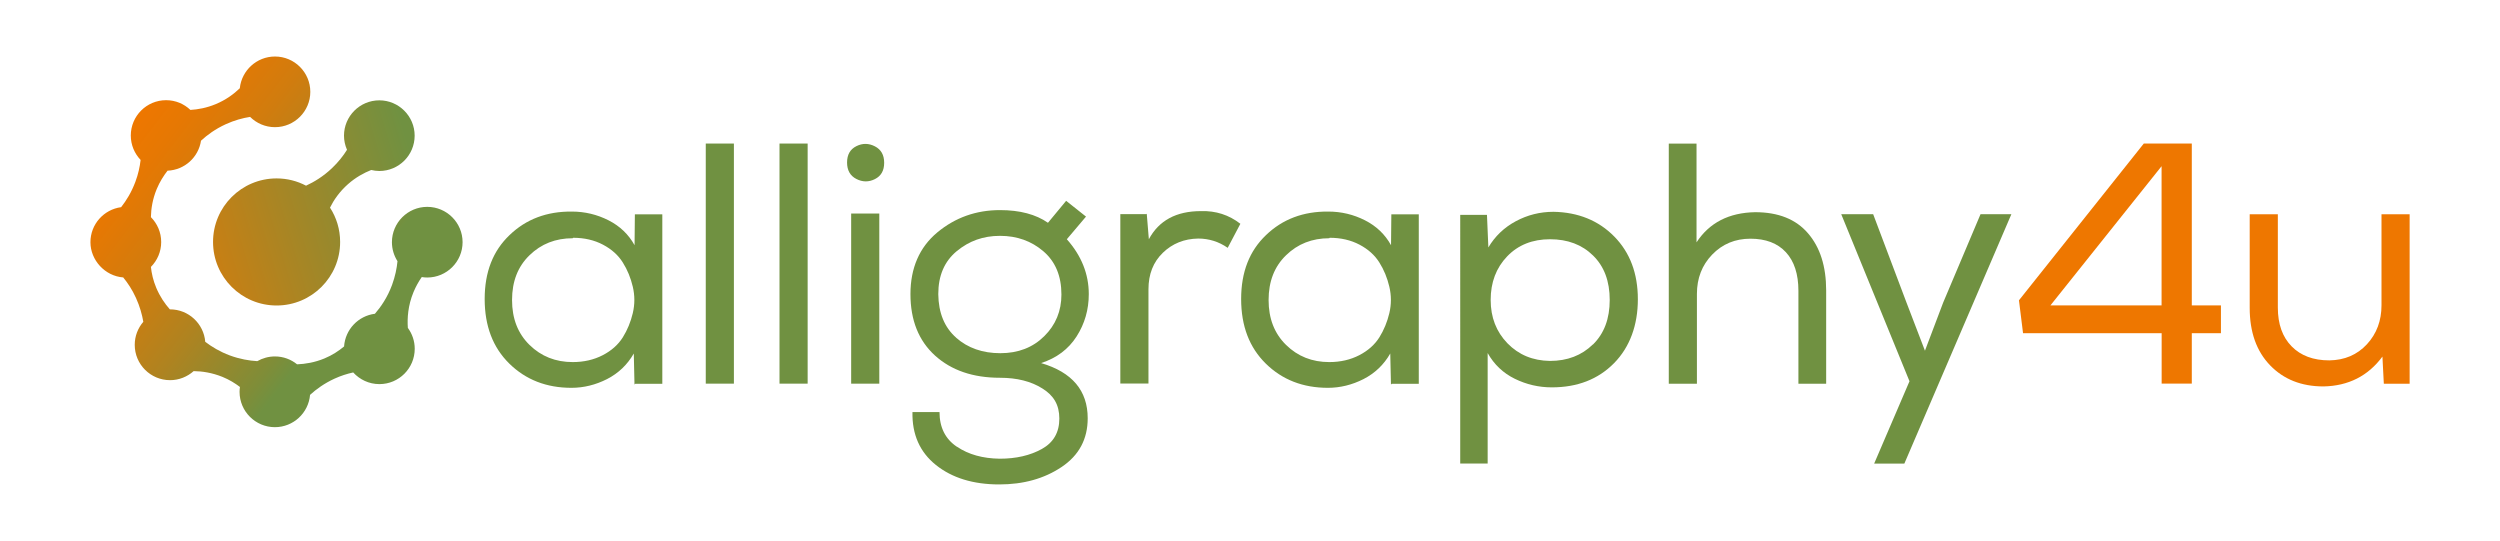
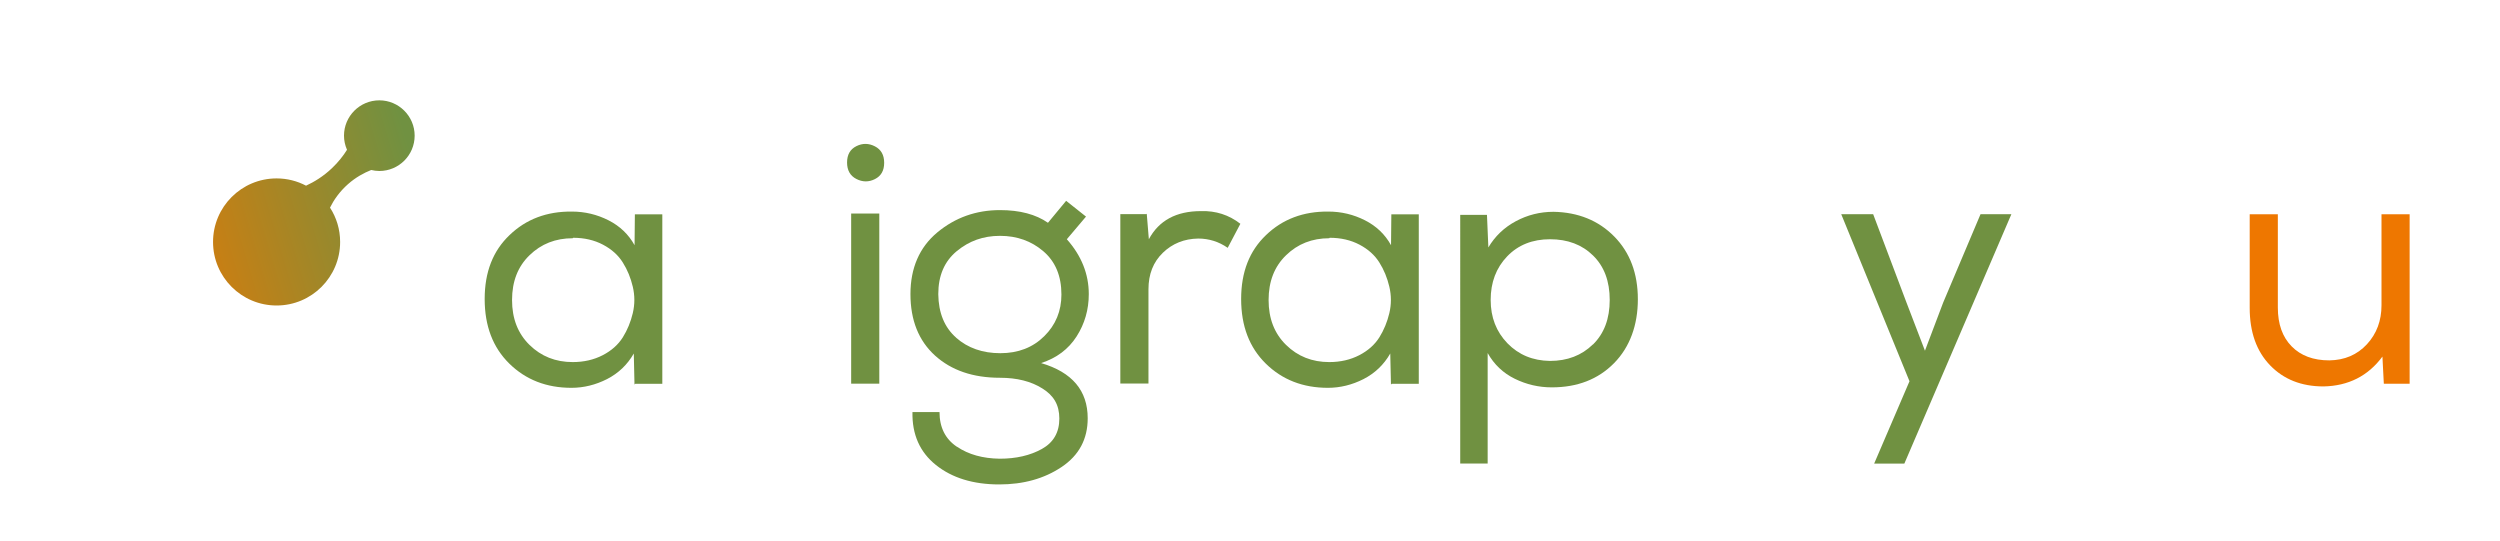
<svg xmlns="http://www.w3.org/2000/svg" id="Layer_1" viewBox="0 0 323.41 70">
  <defs>
    <style>      .st0 {        fill: url(#linear-gradient1);      }      .st1 {        fill: #e70;      }      .st2 {        fill: #709141;      }      .st3 {        fill: url(#linear-gradient);      }    </style>
    <linearGradient id="linear-gradient" x1="14.98" y1="34.48" x2="54.08" y2="22.86" gradientUnits="userSpaceOnUse">
      <stop offset="0" stop-color="#e70" />
      <stop offset="1" stop-color="#709141" />
    </linearGradient>
    <linearGradient id="linear-gradient1" x1="5.3" y1="10.32" x2="59.15" y2="51.44" gradientUnits="userSpaceOnUse">
      <stop offset=".19" stop-color="#e70" />
      <stop offset=".26" stop-color="#e67803" />
      <stop offset=".38" stop-color="#d17c0e" />
      <stop offset=".52" stop-color="#af8320" />
      <stop offset=".68" stop-color="#7f8d38" />
      <stop offset=".72" stop-color="#709141" />
    </linearGradient>
  </defs>
  <g>
    <path class="st3" d="M44.5,17.54c0,.65.14,1.27.39,1.84-.48.77-1.12,1.59-1.94,2.37-1.13,1.08-2.32,1.79-3.36,2.27-1.14-.6-2.44-.94-3.81-.94-4.54,0-8.22,3.68-8.22,8.22s3.68,8.22,8.22,8.22,8.22-3.68,8.22-8.22c0-1.64-.48-3.16-1.31-4.44.49-.99,1.23-2.07,2.33-3.04,1.01-.89,2.05-1.45,3-1.83.34.08.69.13,1.05.13,2.53,0,4.57-2.05,4.57-4.57s-2.05-4.57-4.57-4.57-4.57,2.05-4.57,4.57" />
-     <path class="st0" d="M31.02,11.42c-.78.75-1.79,1.5-3.11,2.05-1.18.49-2.3.69-3.28.75-.82-.78-1.92-1.26-3.14-1.26-2.53,0-4.57,2.05-4.57,4.57,0,1.23.49,2.34,1.27,3.16-.1.87-.3,1.83-.68,2.84-.5,1.34-1.17,2.42-1.84,3.27-2.24.3-3.97,2.21-3.97,4.53s1.87,4.38,4.24,4.56c.59.72,1.17,1.59,1.65,2.65.5,1.1.79,2.15.95,3.09-.69.8-1.11,1.84-1.11,2.98,0,2.53,2.05,4.57,4.57,4.57,1.17,0,2.24-.45,3.05-1.17,1.1.01,2.38.2,3.74.75.88.36,1.62.82,2.25,1.3-.03.21-.05.41-.05.63,0,2.52,2.05,4.57,4.57,4.57,2.39,0,4.35-1.84,4.55-4.18.8-.73,1.83-1.48,3.15-2.09.85-.39,1.66-.64,2.43-.81.84.92,2.04,1.51,3.39,1.51,2.53,0,4.57-2.05,4.57-4.57,0-1.01-.33-1.94-.89-2.7-.09-1.26.01-2.89.73-4.63.31-.75.68-1.39,1.07-1.95.23.04.47.06.71.06,2.52,0,4.57-2.05,4.57-4.57s-2.05-4.57-4.57-4.57-4.57,2.05-4.57,4.57c0,.91.27,1.75.72,2.46-.09.93-.3,1.96-.7,3.06-.59,1.6-1.43,2.83-2.22,3.74-2.16.27-3.84,2.04-3.99,4.23-.69.57-1.52,1.13-2.54,1.55-1.28.53-2.5.72-3.54.76-.79-.64-1.78-1.02-2.87-1.02-.83,0-1.61.23-2.28.61-1.04-.06-2.25-.26-3.55-.74-1.29-.48-2.34-1.12-3.18-1.76-.19-2.35-2.16-4.2-4.55-4.2,0,0-.02,0-.03,0-.65-.73-1.28-1.65-1.76-2.79-.4-.95-.6-1.86-.69-2.7.82-.83,1.33-1.96,1.33-3.22s-.51-2.39-1.33-3.22c.02-1.08.21-2.32.75-3.63.39-.94.89-1.72,1.4-2.38,2.21-.09,4.01-1.74,4.33-3.88.8-.74,1.85-1.51,3.2-2.13,1.12-.51,2.19-.8,3.15-.95.83.82,1.96,1.33,3.22,1.33,2.52,0,4.57-2.05,4.57-4.57s-2.05-4.57-4.57-4.57c-2.36,0-4.31,1.8-4.55,4.1" />
  </g>
  <g>
    <path class="st2" d="M82.08,49.72l-.09-3.99c-.83,1.45-1.98,2.55-3.46,3.31-1.48.75-3.02,1.13-4.61,1.13-3.22,0-5.9-1.04-8.03-3.13-2.13-2.09-3.19-4.87-3.19-8.36s1.07-6.22,3.22-8.27c2.14-2.06,4.83-3.07,8.05-3.04,1.69,0,3.27.38,4.75,1.13,1.48.75,2.6,1.83,3.37,3.22l.04-3.99h3.55v21.92h-3.5l-.09.09ZM74.09,30.82c-2.22,0-4.08.73-5.59,2.2-1.51,1.46-2.26,3.39-2.26,5.79s.75,4.33,2.26,5.81,3.37,2.22,5.59,2.22c1.45,0,2.74-.3,3.88-.89,1.14-.59,2-1.36,2.6-2.31.59-.95,1.02-1.99,1.29-3.13.27-1.14.27-2.28,0-3.42-.27-1.14-.69-2.18-1.29-3.13-.59-.95-1.45-1.72-2.57-2.31-1.12-.59-2.41-.89-3.86-.89l-.04.04Z" />
-     <path class="st2" d="M94.94,49.63h-3.64v-31.06h3.64v31.06Z" />
-     <path class="st2" d="M104.48,49.63h-3.64v-31.06h3.64v31.06Z" />
    <path class="st2" d="M110.78,18.91c.8-.4,1.6-.39,2.4.02.8.41,1.2,1.12,1.2,2.13s-.4,1.71-1.2,2.11c-.8.4-1.6.39-2.4-.02-.8-.41-1.2-1.12-1.2-2.13s.4-1.71,1.2-2.11ZM110.11,49.63h3.64v-22.01h-3.64v22.01Z" />
    <path class="st2" d="M123.8,57.79c1.49,1.01,3.34,1.52,5.52,1.55,2.13,0,3.95-.42,5.46-1.26s2.26-2.15,2.26-3.93-.73-2.99-2.2-3.9c-1.46-.92-3.29-1.38-5.48-1.38-3.49,0-6.29-.96-8.41-2.88-2.11-1.92-3.17-4.57-3.17-7.94s1.16-6.06,3.48-7.99c2.32-1.92,5.02-2.88,8.1-2.88,2.57,0,4.64.55,6.21,1.64l2.35-2.84,2.57,2.04-2.48,2.93c1.89,2.13,2.84,4.5,2.84,7.1,0,2.01-.53,3.84-1.58,5.48-1.05,1.64-2.58,2.79-4.59,3.44,4.02,1.18,6.03,3.56,6.03,7.14,0,2.69-1.12,4.79-3.37,6.3-2.25,1.51-4.94,2.26-8.07,2.26-3.37,0-6.1-.84-8.19-2.51-2.09-1.67-3.1-3.96-3.04-6.85h3.5c0,1.98.75,3.48,2.24,4.48ZM123.69,43.69c1.51,1.33,3.42,2,5.72,2s4.2-.73,5.68-2.2c1.48-1.46,2.22-3.26,2.22-5.39,0-2.4-.78-4.26-2.33-5.59s-3.42-2-5.61-2-3.99.66-5.59,1.97c-1.6,1.32-2.4,3.17-2.4,5.57.03,2.43.8,4.3,2.31,5.63Z" />
    <path class="st2" d="M148.35,27.67l.27,3.28c1.3-2.43,3.55-3.64,6.74-3.64,1.92-.06,3.62.49,5.1,1.64l-1.64,3.11c-1.15-.8-2.43-1.2-3.82-1.2-1.8.03-3.33.64-4.57,1.84-1.24,1.2-1.86,2.77-1.86,4.72v12.2h-3.64v-21.92h3.37l.04-.05Z" />
    <path class="st2" d="M179.94,49.72l-.09-3.99c-.83,1.45-1.98,2.55-3.46,3.31-1.48.75-3.02,1.13-4.61,1.13-3.22,0-5.9-1.04-8.03-3.13-2.13-2.09-3.19-4.87-3.19-8.36s1.07-6.22,3.22-8.27c2.14-2.06,4.83-3.07,8.05-3.04,1.69,0,3.27.38,4.75,1.13,1.48.75,2.6,1.83,3.37,3.22l.04-3.99h3.55v21.92h-3.5l-.09.09ZM171.96,30.82c-2.22,0-4.08.73-5.59,2.2-1.51,1.46-2.26,3.39-2.26,5.79s.75,4.33,2.26,5.81,3.37,2.22,5.59,2.22c1.45,0,2.74-.3,3.88-.89,1.14-.59,2-1.36,2.6-2.31.59-.95,1.02-1.99,1.29-3.13s.27-2.28,0-3.42-.69-2.18-1.29-3.13c-.59-.95-1.45-1.72-2.57-2.31-1.12-.59-2.41-.89-3.86-.89l-.04.04Z" />
-     <path class="st2" d="M188.9,27.8h3.46l.18,4.21c.86-1.45,2.04-2.58,3.55-3.39,1.51-.81,3.13-1.22,4.88-1.22,3.19.06,5.81,1.12,7.85,3.19,2.04,2.07,3.06,4.78,3.06,8.12s-1.03,6.19-3.08,8.27c-2.06,2.09-4.74,3.13-8.05,3.13-1.69,0-3.28-.37-4.79-1.11-1.51-.74-2.68-1.85-3.51-3.33v14.29h-3.55V27.8ZM206.07,44.57c1.45-1.42,2.17-3.34,2.17-5.77s-.72-4.34-2.15-5.74c-1.43-1.41-3.29-2.11-5.57-2.11s-4.13.74-5.55,2.22c-1.42,1.48-2.13,3.36-2.13,5.63s.73,4.12,2.17,5.61c1.45,1.49,3.28,2.25,5.5,2.28,2.25,0,4.1-.71,5.55-2.13Z" />
-     <path class="st2" d="M219.47,18.62v12.73c1.66-2.54,4.19-3.84,7.59-3.9,2.99,0,5.27.91,6.83,2.73,1.57,1.82,2.35,4.28,2.35,7.39v12.07h-3.59v-12.02c0-2.16-.54-3.82-1.62-4.99-1.08-1.17-2.61-1.75-4.59-1.75s-3.63.69-4.95,2.06-1.97,3.07-1.97,5.08v11.62h-3.64v-31.06h3.59v.04Z" />
+     <path class="st2" d="M188.9,27.8h3.46l.18,4.21c.86-1.45,2.04-2.58,3.55-3.39,1.51-.81,3.13-1.22,4.88-1.22,3.19.06,5.81,1.12,7.85,3.19,2.04,2.07,3.06,4.78,3.06,8.12s-1.03,6.19-3.08,8.27c-2.06,2.09-4.74,3.13-8.05,3.13-1.69,0-3.28-.37-4.79-1.11-1.51-.74-2.68-1.85-3.51-3.33v14.29h-3.55ZM206.07,44.57c1.45-1.42,2.17-3.34,2.17-5.77s-.72-4.34-2.15-5.74c-1.43-1.41-3.29-2.11-5.57-2.11s-4.13.74-5.55,2.22c-1.42,1.48-2.13,3.36-2.13,5.63s.73,4.12,2.17,5.61c1.45,1.49,3.28,2.25,5.5,2.28,2.25,0,4.1-.71,5.55-2.13Z" />
    <path class="st2" d="M246.35,59.97h-3.9l4.57-10.65-8.83-21.61h4.13l4.3,11.4,2.4,6.26,2.35-6.21,4.84-11.45h3.99l-13.84,32.25Z" />
-     <path class="st1" d="M261.71,43.11l-.53-4.26,16.15-20.28h6.21v20.94h3.77v3.59h-3.77v6.52h-3.9v-6.52h-17.92ZM279.63,21.5l-14.38,18.01h14.38v-18.01Z" />
    <path class="st1" d="M308.38,49.63l-.18-3.5c-1.86,2.51-4.41,3.8-7.63,3.86-2.84,0-5.14-.91-6.9-2.73-1.76-1.82-2.64-4.3-2.64-7.43v-12.11h3.64v12.07c0,2.13.59,3.8,1.78,5.01,1.18,1.21,2.81,1.82,4.88,1.82,1.98-.03,3.6-.72,4.86-2.08,1.26-1.36,1.89-3.05,1.89-5.06v-11.76h3.64v21.92h-3.37.04Z" />
  </g>
</svg>